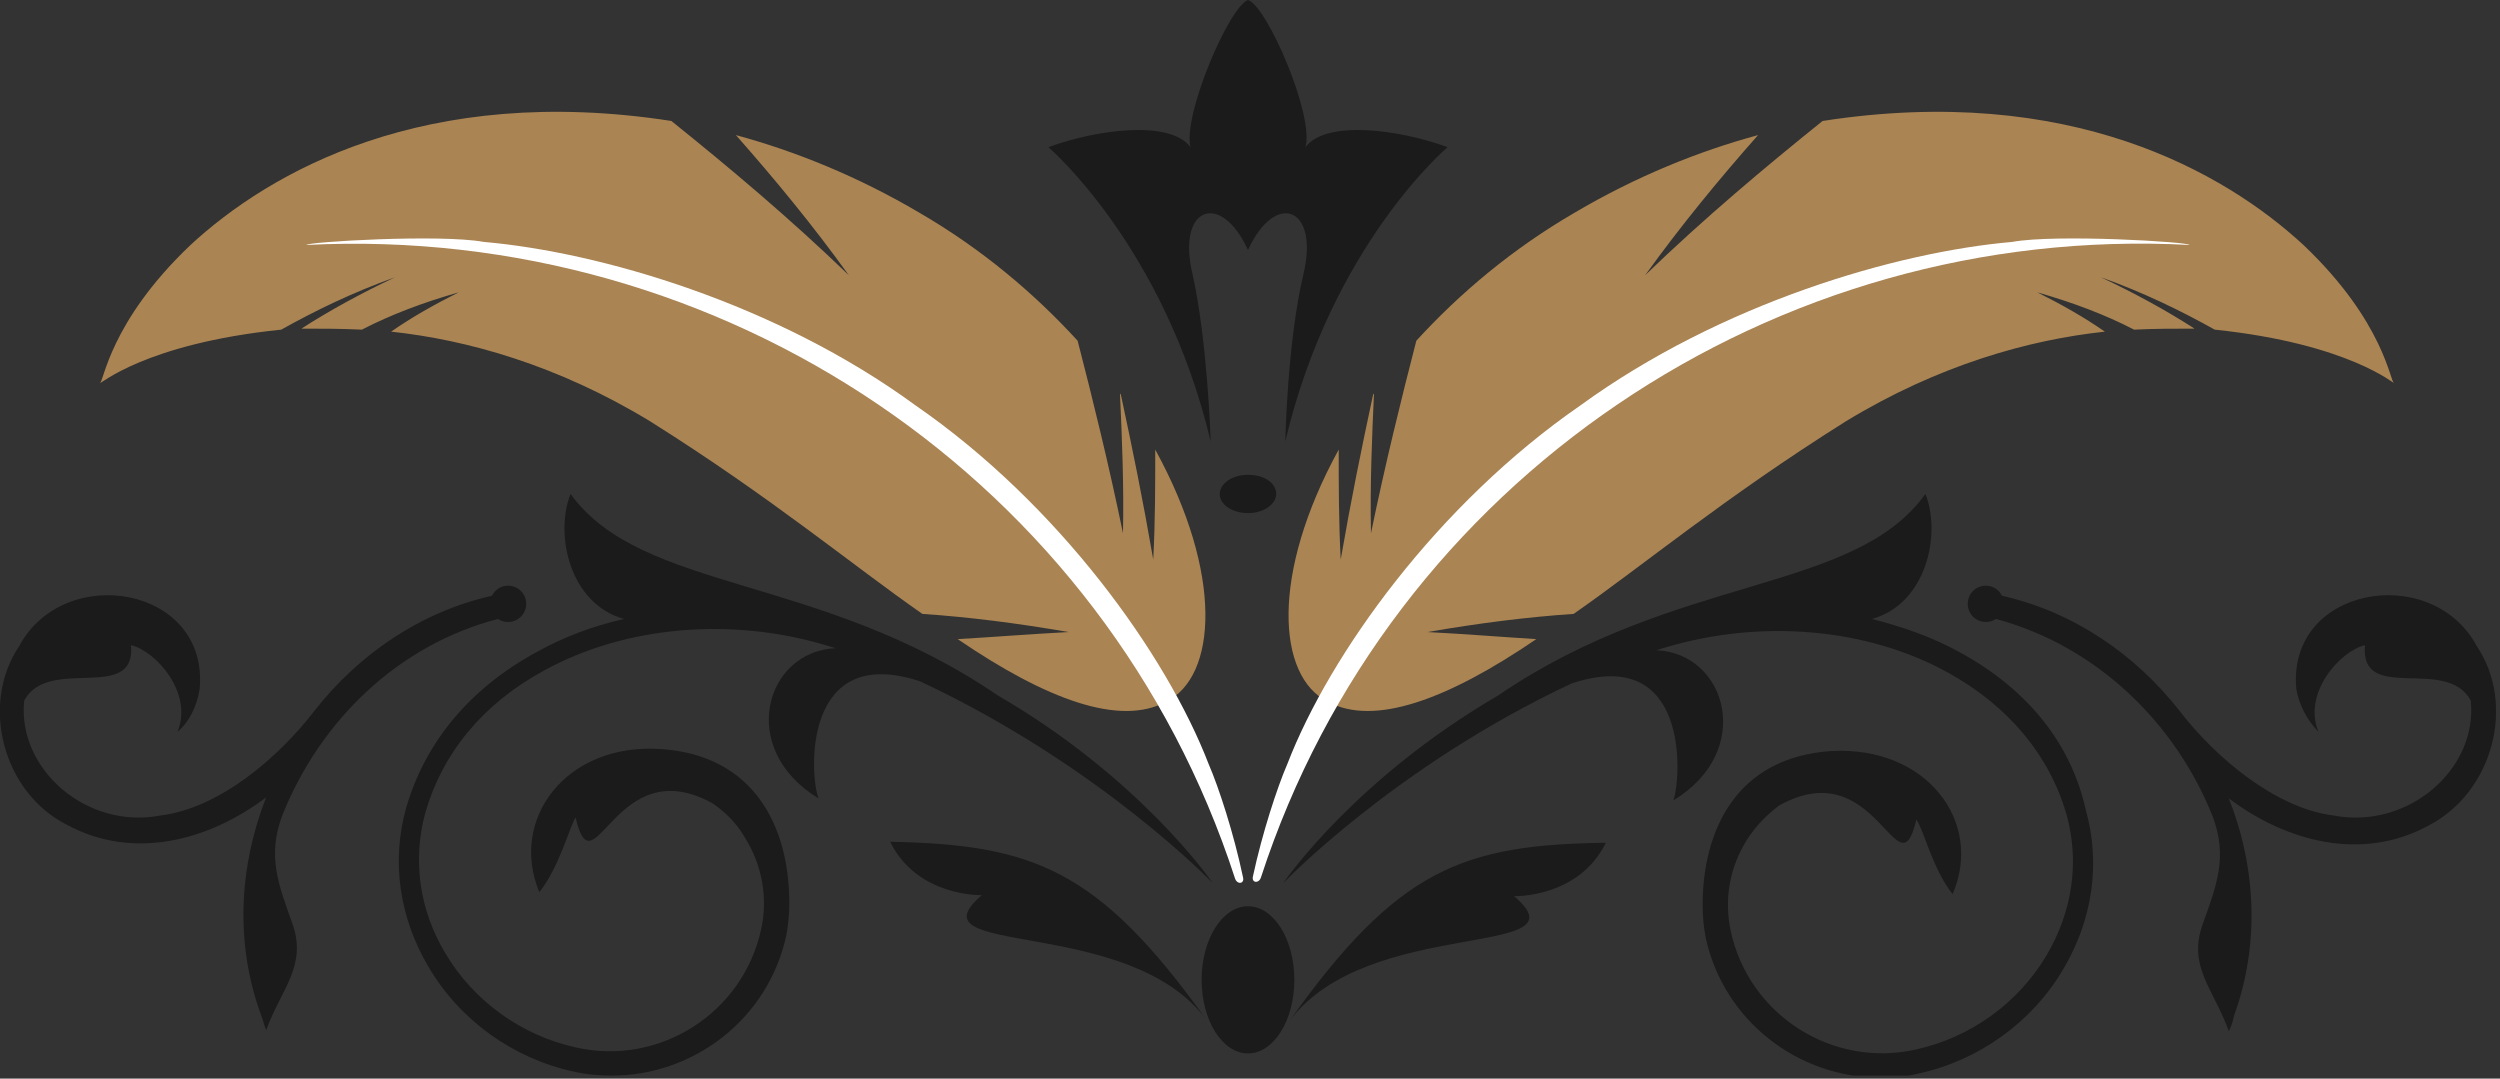
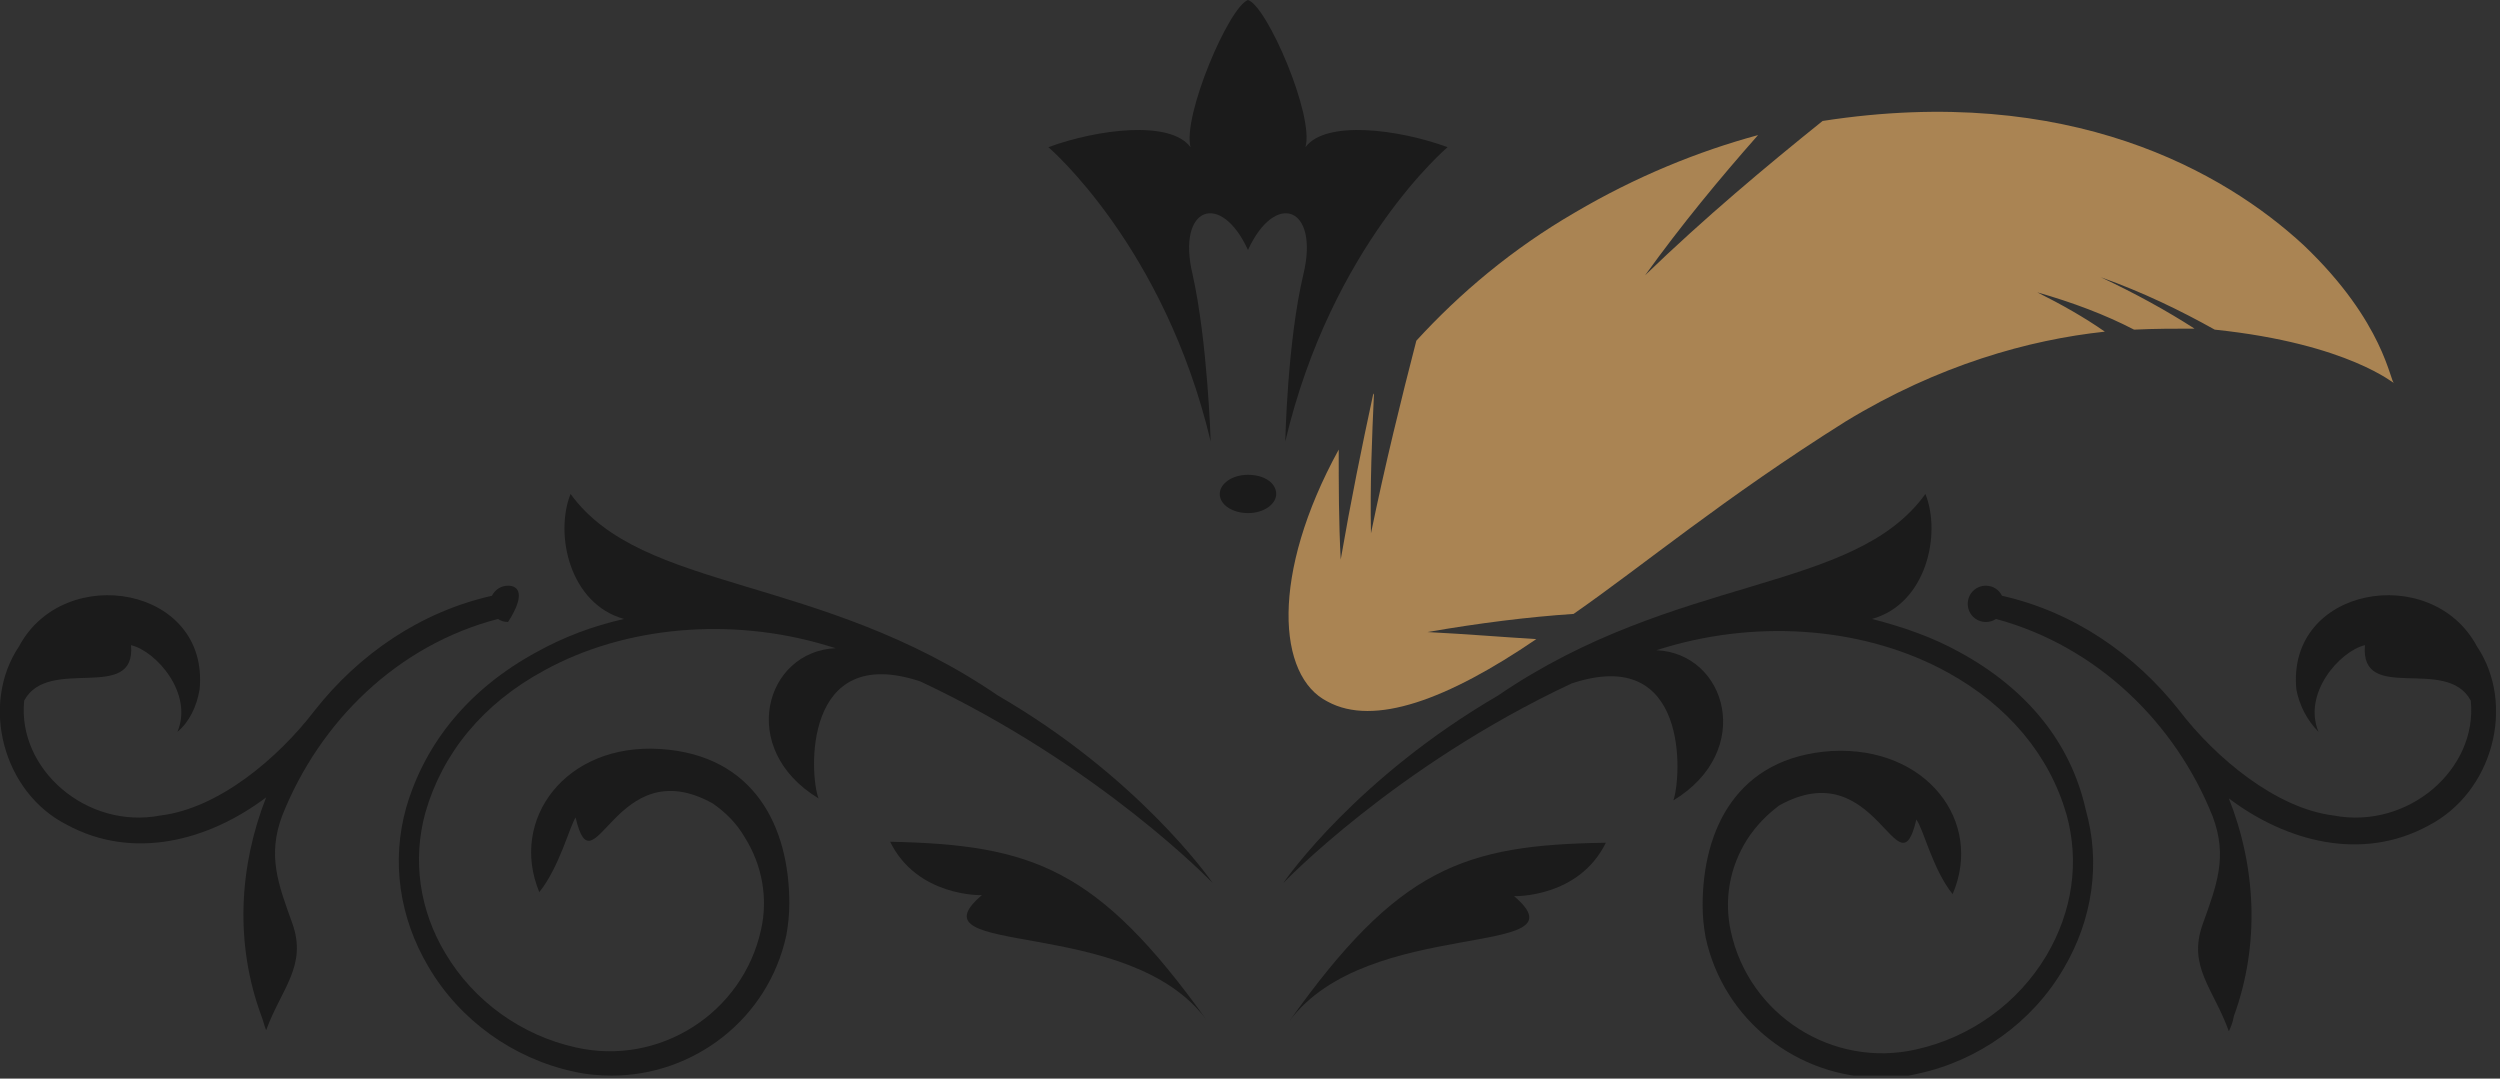
<svg xmlns="http://www.w3.org/2000/svg" width="248" height="107" viewBox="0 0 248 107" fill="none">
  <rect x="0" y="0" width="248" height="107" fill="#333333" stroke="none" />
  <g clip-path="url(#clip0_249_485)">
    <path d="M120.1 43.8C120.1 43.8 119.8 33.9 118.3 27.2C116.7 20.5 121.1 18.9 123.8 24.8C126.5 18.9 130.9 20.5 129.3 27.2C127.7 33.9 127.5 43.8 127.5 43.8C132.1 24.3 143.6 14.6 143.6 14.6C138.7 12.8 131.5 11.9 129.5 14.6C130.4 11.5 125.7 0.6 123.8 0C121.9 0.7 117.3 11.5 118.1 14.6C116.1 11.9 108.9 12.8 104 14.6C104 14.6 115.5 24.4 120.1 43.8Z" fill="#1B1B1B" />
    <path d="M123.8 47.1C122.2 47.1 121 48 121 49C121 50.1 122.3 50.9 123.8 50.9C125.4 50.9 126.6 50 126.6 49C126.6 47.9 125.4 47.1 123.8 47.1Z" fill="#1B1B1B" />
    <path d="M120.3 87.6C119.9 87 112.8 77 99 69C81.3 56.9 63.7 58.8 56.6 49C55 53 56.5 59.9 61.9 61.4C58.8 62.1 55.9 63.2 53.2 64.7C46.6 68.3 42.2 73.6 40.3 80.1C38.8 85.4 39.6 91 42.5 95.9C45.6 101.2 50.9 105 56.9 106.3C58.2 106.6 59.5 106.7 60.7 106.7C68.8 106.7 76.2 101.1 78 92.8C78.2 91.7 78.3 90.7 78.3 89.6C78.3 82.1 74.9 74.9 65.5 74.3C56.1 73.7 50.5 81.3 53.5 88.5C55.5 86 56.5 82 57.1 81.1C58.9 88.8 61 74.3 70.7 79.7C72 80.6 73.1 81.7 73.9 83.1C75.6 85.8 76.2 89.1 75.5 92.2C73.7 100.5 65.4 105.8 57.1 103.9C51.7 102.7 47 99.3 44.2 94.6C41.6 90.3 40.9 85.3 42.2 80.6C43.9 74.7 47.9 69.8 54 66.5C62 62.1 72.5 61.2 81.9 64C82.2 64.1 82.6 64.2 82.9 64.3C75.9 64.6 73.1 74.3 81.2 79.2C80.3 76.9 79.6 63.7 91.3 67.6C109.2 76 120.3 87.6 120.3 87.6Z" fill="#1B1B1B" />
-     <path d="M49.4 61.4C49.7 61.6 50 61.7 50.4 61.7C51.4 61.7 52.2 60.9 52.2 59.9C52.2 58.9 51.4 58.1 50.4 58.1C49.7 58.1 49.1 58.5 48.8 59.1C41.7 60.7 35.6 64.9 31.2 70.5C27.6 75.2 21.7 80.2 15.9 80.9C8.6 82.3 1.7 76.3 2.4 69.5C4.8 65 13.5 69.8 13 64C15.5 64.6 19.2 68.8 17.6 72.6C18.8 71.6 19.5 70.1 19.8 68.4C20.8 58.2 6.4 55.7 1.9 64.1C-2 69.9 0.3 78.6 6.6 81.8C13.2 85.4 20.7 83.4 26.4 79.1C23.7 86 23.3 93.6 25.9 100.7C26.1 101.2 26.2 101.7 26.4 102.2C27.9 98.1 30.5 95.8 29 91.6C27.6 87.7 26.5 84.9 28 80.9C31.7 71.6 39.4 64 49.4 61.4Z" fill="#1B1B1B" />
+     <path d="M49.4 61.4C49.7 61.6 50 61.7 50.4 61.7C52.2 58.9 51.4 58.1 50.4 58.1C49.7 58.1 49.1 58.5 48.8 59.1C41.7 60.7 35.6 64.9 31.2 70.5C27.6 75.2 21.7 80.2 15.9 80.9C8.6 82.3 1.7 76.3 2.4 69.5C4.8 65 13.5 69.8 13 64C15.5 64.6 19.2 68.8 17.6 72.6C18.8 71.6 19.5 70.1 19.8 68.4C20.8 58.2 6.4 55.7 1.9 64.1C-2 69.9 0.3 78.6 6.6 81.8C13.2 85.4 20.7 83.4 26.4 79.1C23.7 86 23.3 93.6 25.9 100.7C26.1 101.2 26.2 101.7 26.4 102.2C27.9 98.1 30.5 95.8 29 91.6C27.6 87.7 26.5 84.9 28 80.9C31.7 71.6 39.4 64 49.4 61.4Z" fill="#1B1B1B" />
    <path d="M88.3 83.5C91 89 97.4 88.8 97.4 88.8C90 95.1 112 90.7 119.7 101.2C108.9 86.1 102.4 83.8 88.3 83.5Z" fill="#1B1B1B" />
    <path d="M194.4 64.7C191.7 63.2 188.8 62.2 185.7 61.4C191.1 59.9 192.6 53 191 49C183.9 58.9 166.3 56.9 148.6 69C134.7 77.1 127.7 87 127.3 87.6C127.3 87.6 138.4 76 155.9 67.8C167.6 63.9 166.8 77.1 166 79.4C174.1 74.5 171.3 64.8 164.3 64.5C164.6 64.4 165 64.3 165.3 64.2C174.8 61.4 185.2 62.3 193.2 66.7C199.2 70 203.3 74.9 205 80.8C206.3 85.5 205.6 90.4 203 94.8C200.2 99.5 195.5 102.9 190.1 104.1C181.8 106 173.5 100.7 171.7 92.4C171 89.2 171.6 86 173.3 83.3C174.2 81.9 175.3 80.8 176.5 79.9C186.2 74.5 188.3 89 190.1 81.3C190.8 82.2 191.7 86.2 193.7 88.7C196.8 81.5 191.1 74 181.7 74.5C172.3 75.1 168.9 82.3 168.9 89.8C168.9 90.9 169 91.9 169.2 93C171 101.3 178.4 106.9 186.5 106.9C187.8 106.9 189.1 106.8 190.3 106.5C196.3 105.2 201.6 101.4 204.7 96.1C207.6 91.2 208.4 85.6 206.9 80.3C205.4 73.6 201 68.3 194.4 64.7Z" fill="#1B1B1B" />
    <path d="M245.7 64.1C241.2 55.7 226.8 58.2 227.8 68.4C228.1 70 228.9 71.5 230 72.6C228.4 68.8 232.1 64.6 234.6 64C234.1 69.9 242.7 65 245.1 69.5C245.8 76.3 238.9 82.3 231.5 80.9C225.8 80.2 219.8 75.2 216.2 70.5C211.8 64.9 205.7 60.7 198.6 59.1C198.3 58.5 197.7 58.1 197 58.1C196 58.1 195.2 58.9 195.2 59.9C195.2 60.9 196 61.7 197 61.7C197.4 61.7 197.7 61.6 198 61.4C208 64.1 215.8 71.7 219.5 81C221 85 219.9 87.8 218.5 91.7C217 95.9 219.6 98.1 221.1 102.3C221.3 101.9 221.5 101.4 221.6 100.8C224.2 93.7 223.8 86 221.1 79.2C226.8 83.5 234.3 85.5 240.9 81.9C247.3 78.6 249.6 69.9 245.7 64.1Z" fill="#1B1B1B" />
    <path d="M127.9 101.3C135.7 90.8 157.6 95.2 150.2 88.9C150.2 88.9 156.6 89.1 159.3 83.6C145.2 83.8 138.7 86.1 127.9 101.3Z" fill="#1B1B1B" />
-     <path d="M123.8 104.5C126.341 104.5 128.4 101.232 128.4 97.2C128.4 93.168 126.341 89.9 123.8 89.9C121.26 89.9 119.2 93.168 119.2 97.2C119.2 101.232 121.26 104.5 123.8 104.5Z" fill="#1B1B1B" />
    <path d="M141.6 62.7C146.8 61.8 151.6 61.2 156.1 60.9C163 56.1 171 49.4 183.1 41.8C192.3 36.2 201.3 33.7 208.8 32.9C206.8 31.5 204.5 30.2 202.1 29C205.6 30 208.8 31.2 211.7 32.7C213.8 32.6 215.8 32.6 217.7 32.6C214.9 30.8 211.8 29.1 208.4 27.5C212.6 29 216.3 30.8 219.7 32.7C233.1 34.1 237.6 38.2 237.5 38C237.1 38 236.6 32 228.5 24.3C220.7 17.1 205.3 8.2 180.8 12C175.2 16.5 169.1 21.6 163.2 27.3C166.8 22.3 170.6 17.7 174.4 13.4C168.5 15 162.3 17.5 156.2 21.1C150 24.7 144.8 29.1 140.5 33.8C139 39.6 137.4 46.1 136 52.9C135.9 48.1 136.1 43.4 136.3 39C136.3 39.1 136.2 39.1 136.2 39.2C135.1 44.3 134 49.7 133 55.5C132.8 51.8 132.8 48.1 132.8 44.6C126 57 126.7 67.1 131.7 69.6C136.3 72.1 143.6 69.4 152.4 63.4C149.1 63.2 145.5 62.9 141.6 62.7Z" fill="#AA8453" />
-     <path d="M127.7 75.8C131.9 64.9 142.6 50 156.8 40.2C170.7 30.1 188.1 25 199.6 24C203.9 23.2 217.2 24 217.2 24.3C176 22.1 137.9 47.7 125.1 87C124.9 87.7 124.1 87.6 124.3 86.9C125.2 82.7 126.7 78.1 127.7 75.8Z" fill="white" />
-     <path d="M106 62.7C100.8 61.8 96 61.2 91.5 60.9C84.6 56.1 76.6 49.4 64.5 41.8C55.3 36.2 46.3 33.7 38.8 32.9C40.8 31.5 43.1 30.2 45.5 29C42 30 38.8 31.2 35.9 32.7C33.8 32.6 31.8 32.6 29.9 32.6C32.7 30.8 35.8 29.1 39.2 27.5C35 29 31.3 30.8 27.9 32.7C14.3 34.1 9.9 38.2 9.9 38C10.3 38 10.8 32 18.9 24.3C26.7 17.1 42.1 8.2 66.6 12C72.2 16.5 78.3 21.6 84.2 27.3C80.6 22.3 76.8 17.7 73 13.4C78.9 15 85.1 17.5 91.2 21.1C97.4 24.7 102.6 29.1 106.9 33.8C108.4 39.6 110 46.1 111.4 52.9C111.5 48.1 111.3 43.4 111.1 39C111.1 39.1 111.2 39.1 111.2 39.2C112.3 44.3 113.4 49.7 114.4 55.5C114.6 51.8 114.6 48.1 114.6 44.6C121.4 57 120.7 67.1 115.7 69.6C111.1 72.1 103.8 69.4 95 63.4C98.5 63.2 102.2 62.9 106 62.7Z" fill="#AA8453" />
-     <path d="M119.9 75.8C115.7 64.9 105 50 90.8 40.2C77 30.1 59.5 25 48 24C43.7 23.2 30.4 24 30.4 24.3C71.7 22.2 109.7 47.7 122.5 87.1C122.7 87.8 123.5 87.7 123.3 87C122.4 82.7 120.9 78.1 119.9 75.8Z" fill="white" />
  </g>
  <defs>
    <clipPath id="clip0_249_485">
      <rect width="247.6" height="106.7" fill="white" />
    </clipPath>
  </defs>
</svg>